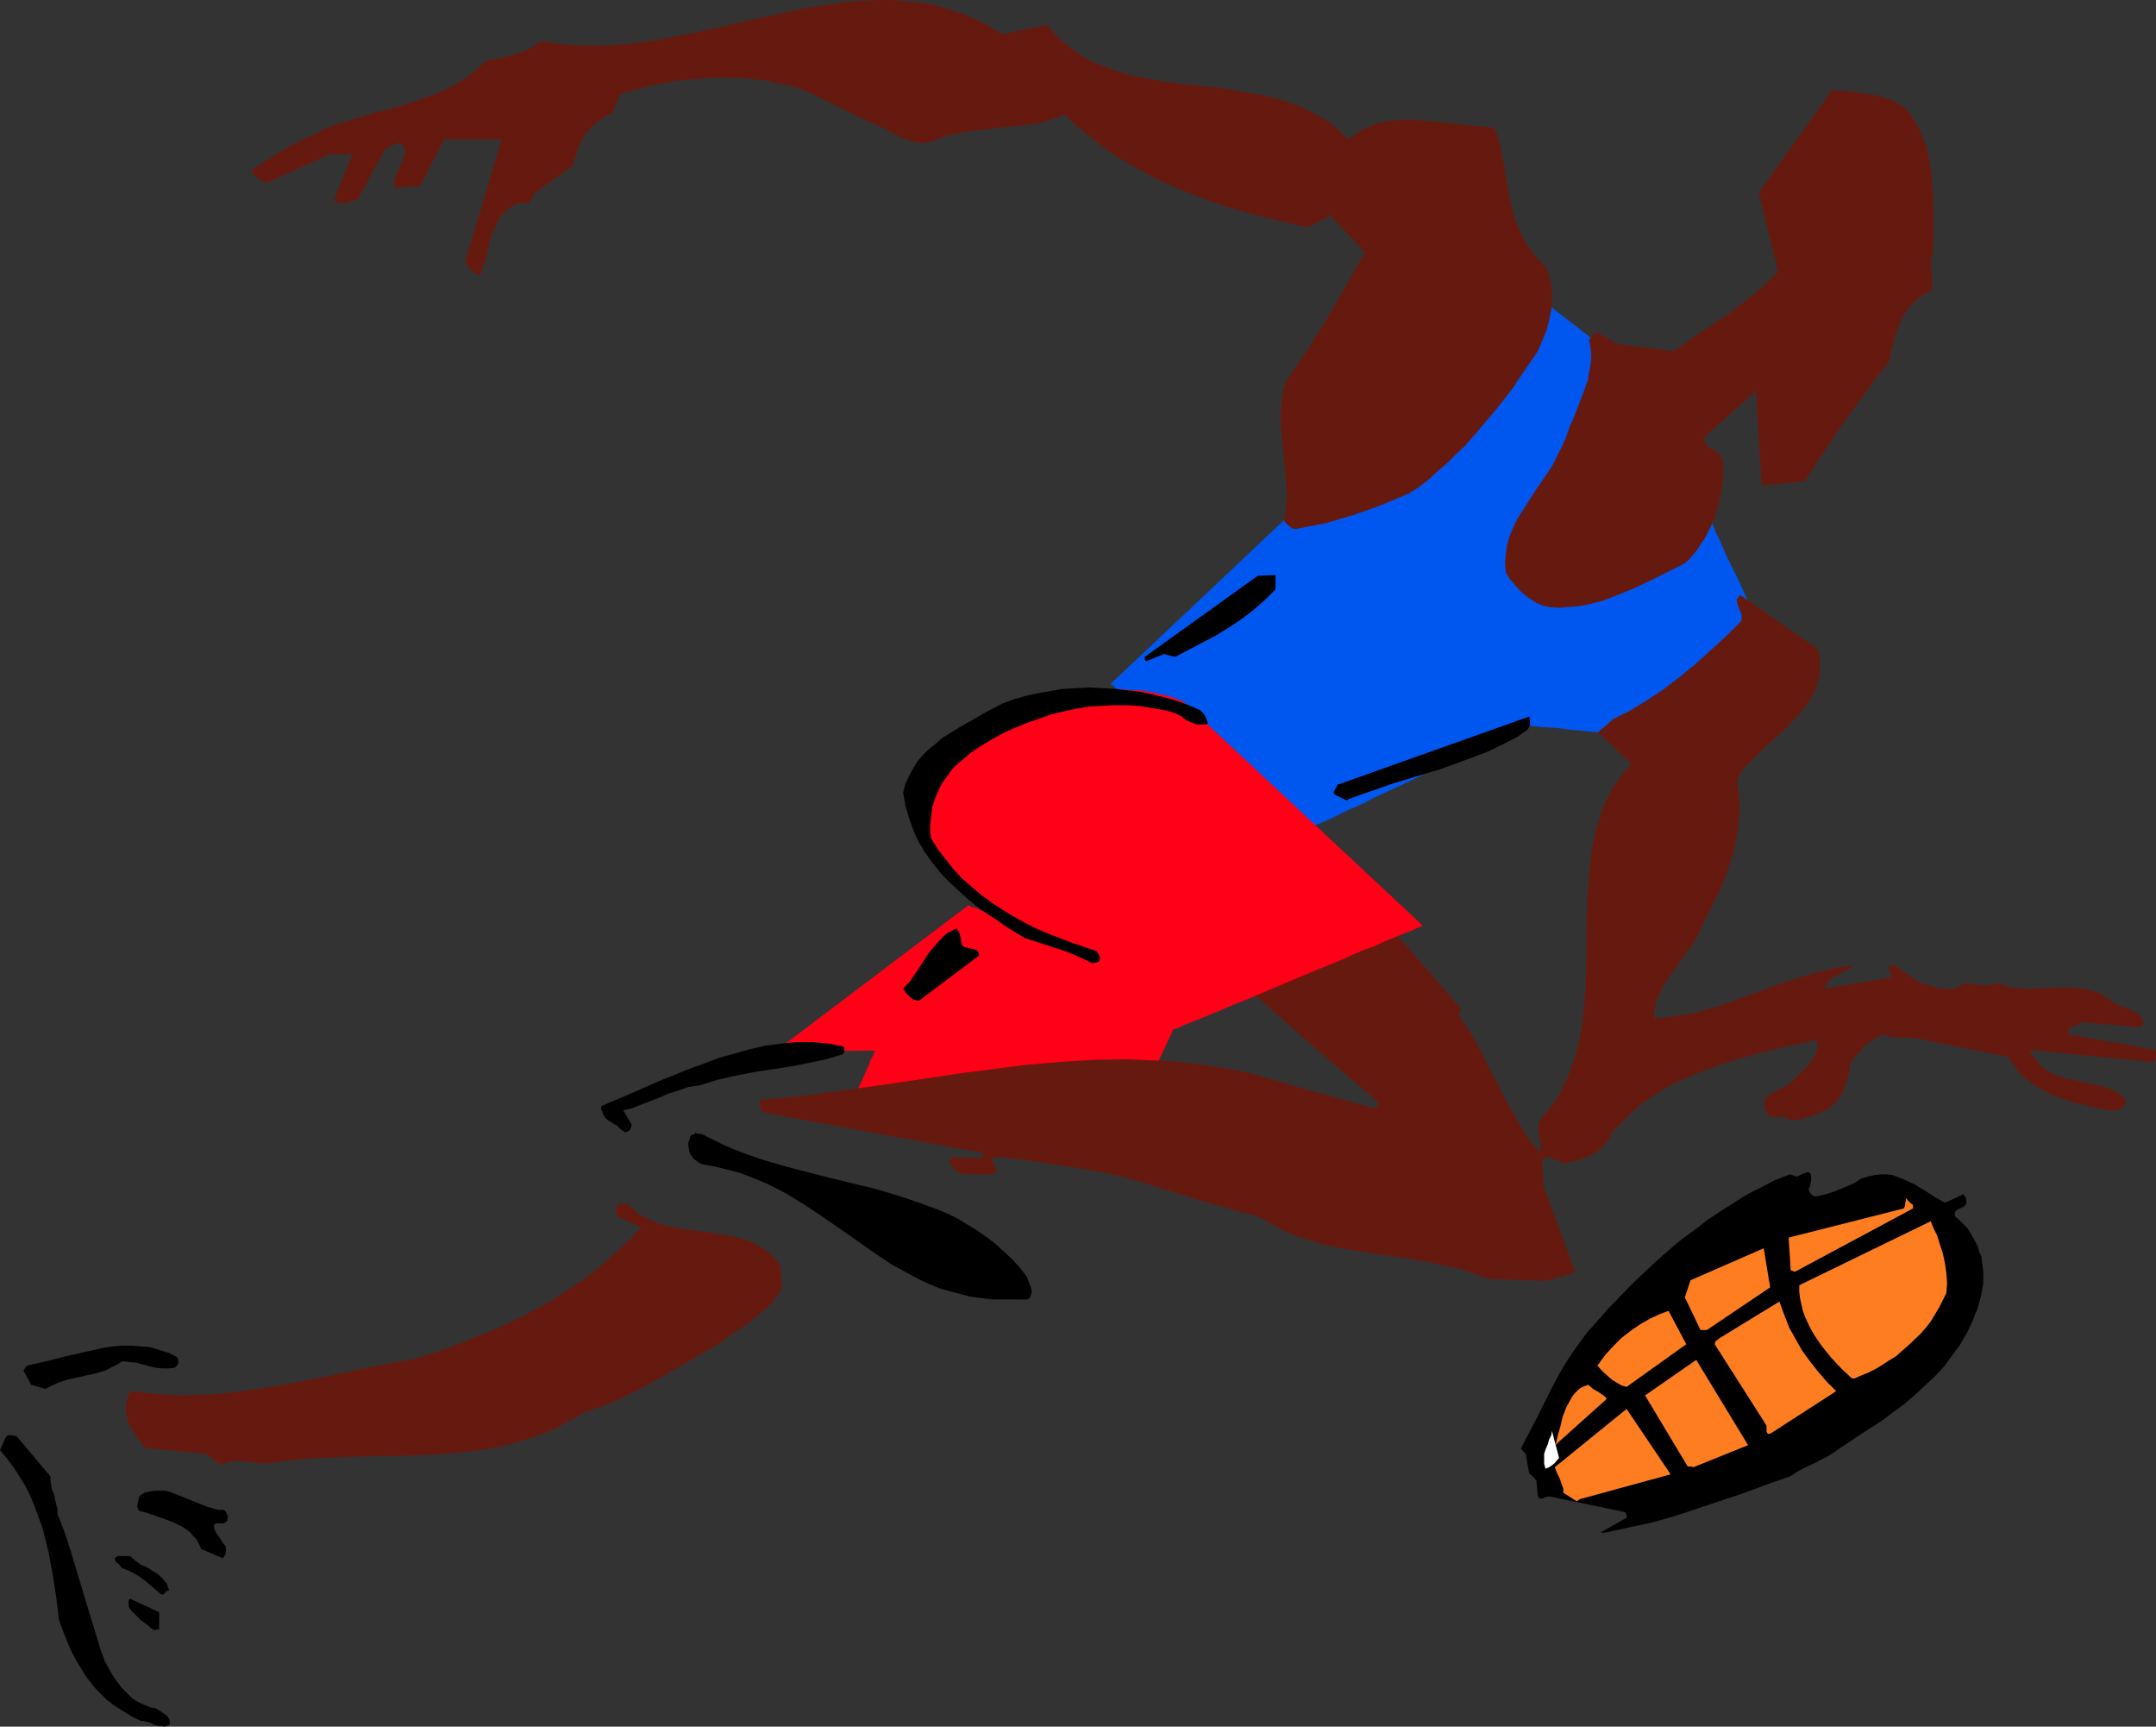
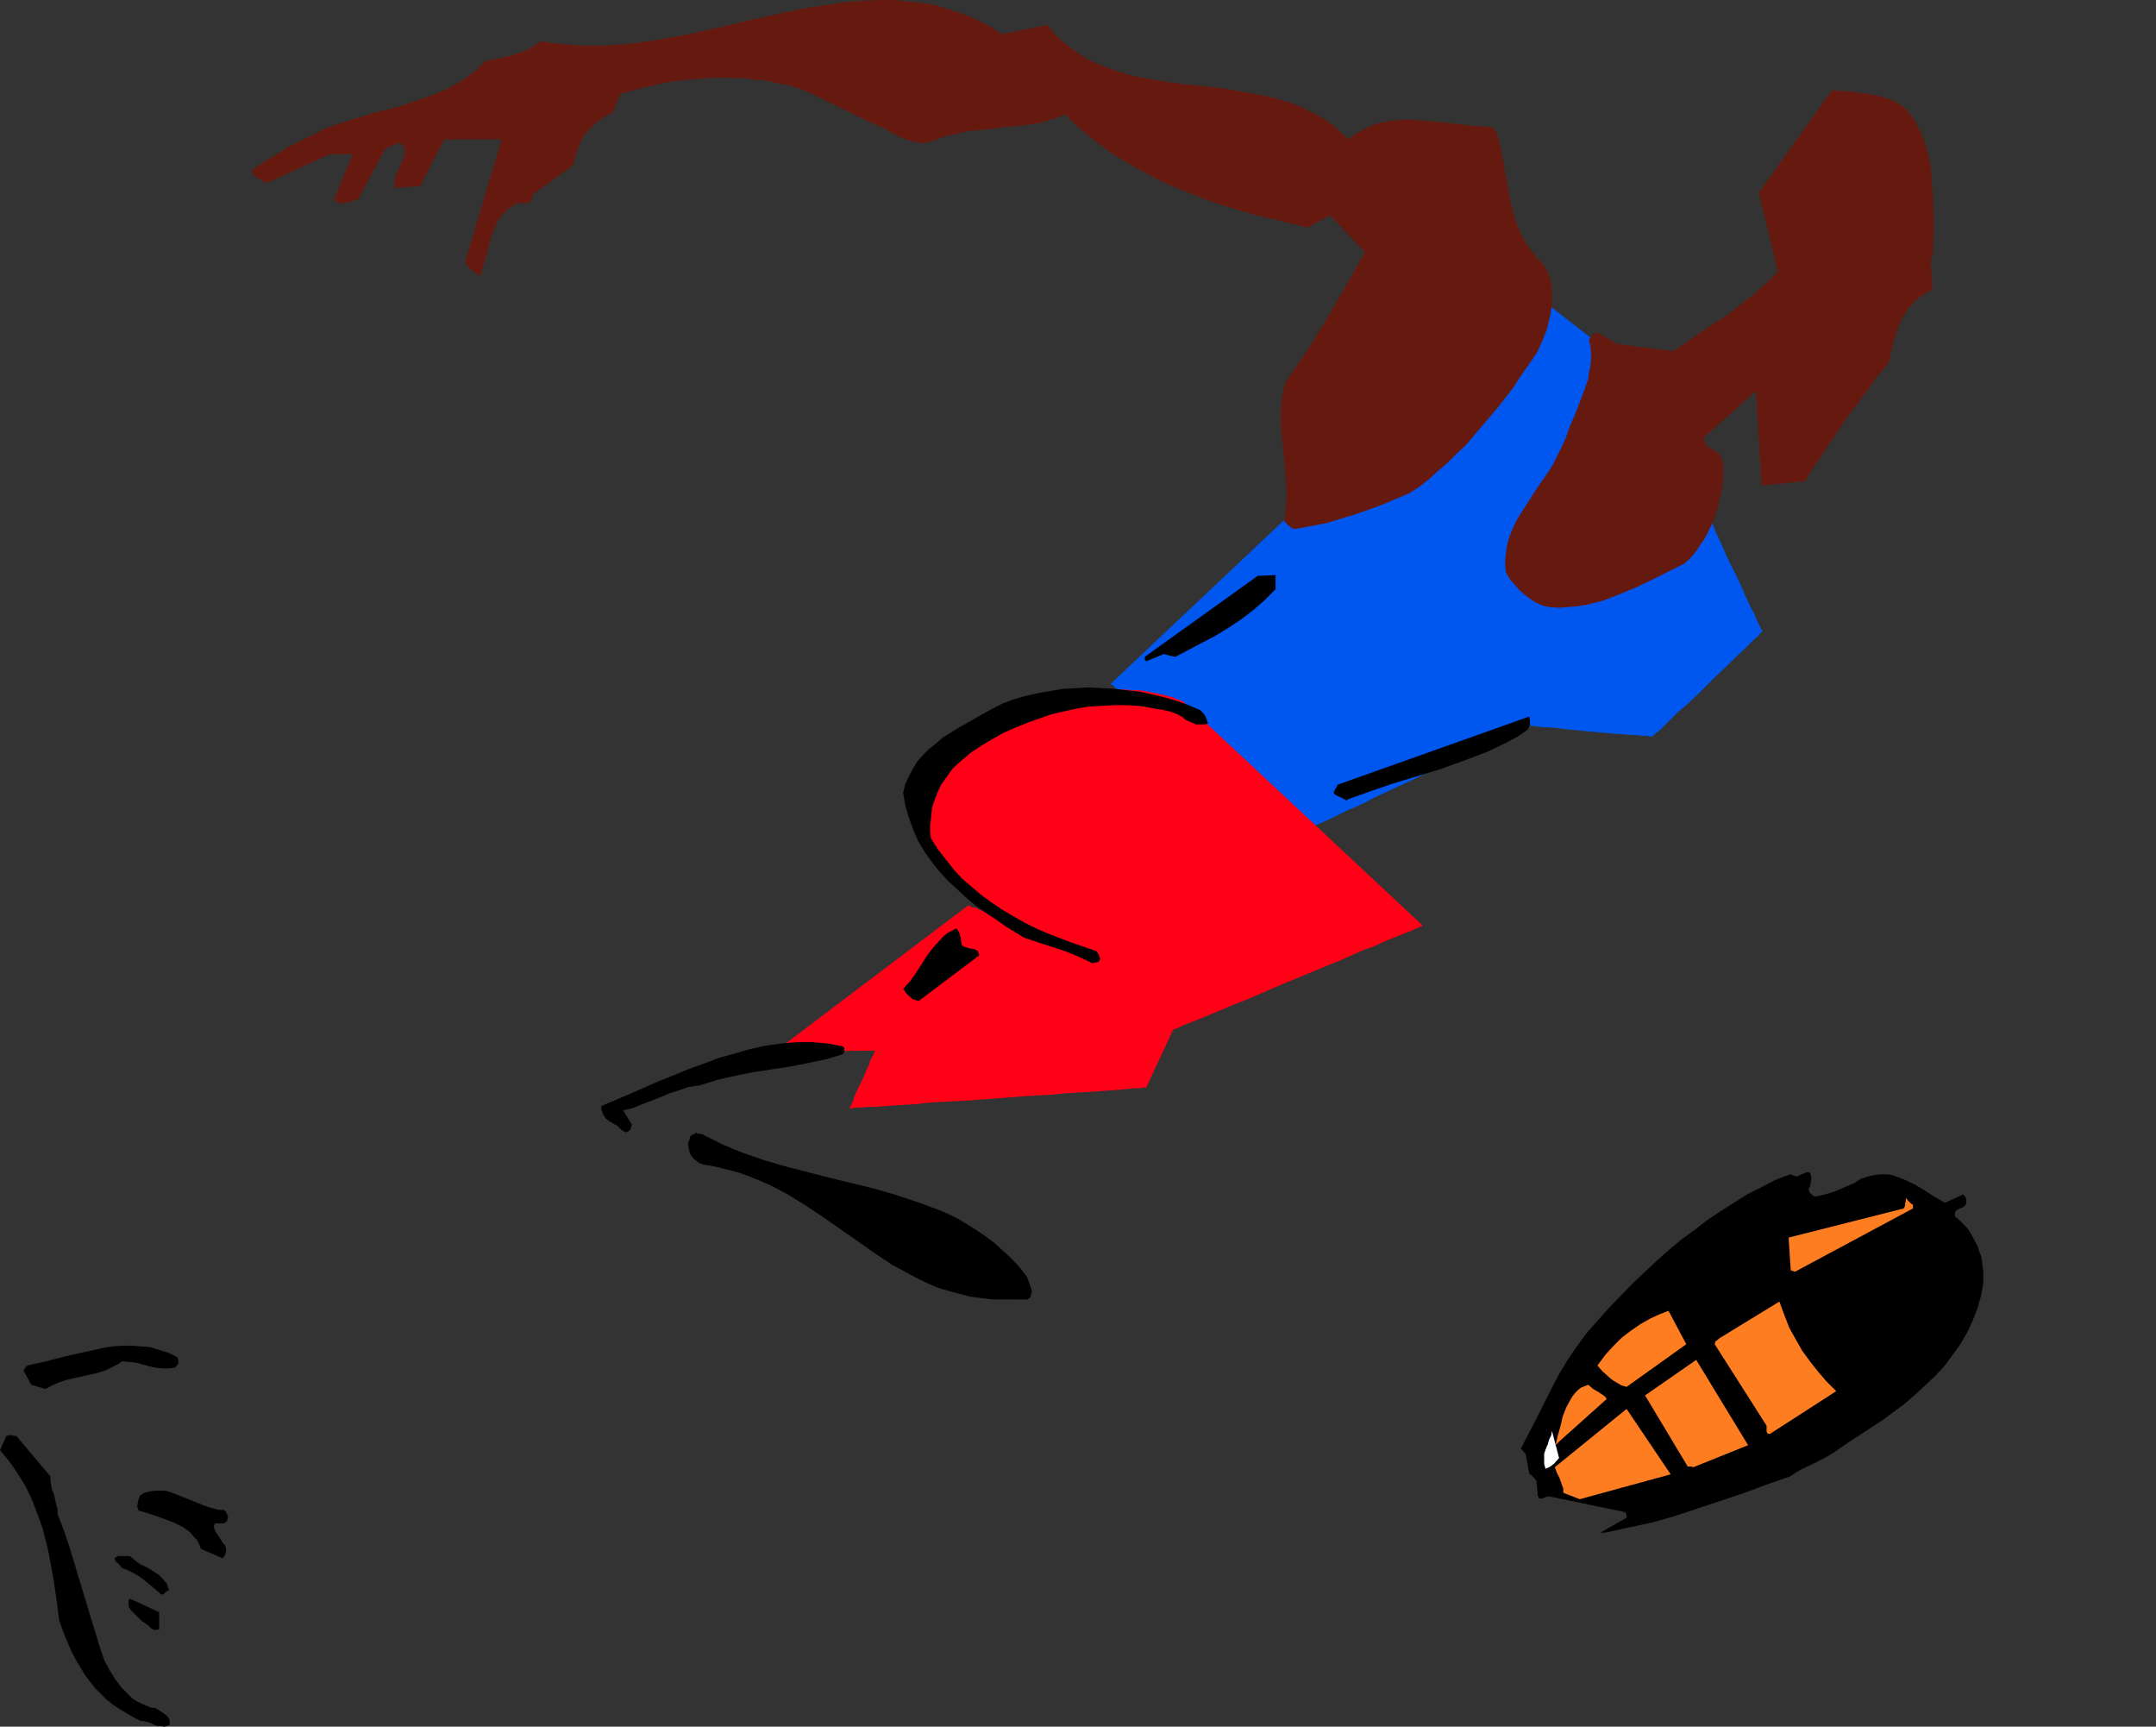
<svg xmlns="http://www.w3.org/2000/svg" xmlns:ns1="http://sodipodi.sourceforge.net/DTD/sodipodi-0.dtd" xmlns:ns2="http://www.inkscape.org/namespaces/inkscape" version="1.0" width="129.724mm" height="103.863mm" id="svg30" ns1:docname="Basketball Player 26.wmf">
  <rect width="100%" height="100%" fill="#333333" stroke="none" />
  <ns1:namedview id="namedview30" pagecolor="#ffffff" bordercolor="#000000" borderopacity="0.25" ns2:showpageshadow="2" ns2:pageopacity="0.0" ns2:pagecheckerboard="0" ns2:deskcolor="#d1d1d1" ns2:document-units="mm" />
  <defs id="defs1">
    <pattern id="WMFhbasepattern" patternUnits="userSpaceOnUse" width="6" height="6" x="0" y="0" />
  </defs>
  <path style="fill:#ff0017;fill-opacity:1;fill-rule:evenodd;stroke:none" d="m 220.099,205.893 -43.794,33.13 22.786,-0.162 -0.162,0.162 -0.162,0.485 -0.323,0.646 -0.485,0.808 -0.323,1.131 -0.485,0.97 -1.131,2.586 -1.131,2.263 -0.485,1.131 -0.323,0.97 -0.323,0.808 -0.323,0.646 -0.162,0.323 -0.162,0.162 h 0.808 l 0.97,-0.162 h 1.131 l 1.616,-0.162 h 1.778 l 1.939,-0.162 2.262,-0.162 2.586,-0.162 2.586,-0.162 2.747,-0.323 2.909,-0.162 6.141,-0.323 6.302,-0.485 6.302,-0.485 5.979,-0.323 3.07,-0.323 2.747,-0.162 2.586,-0.162 2.586,-0.162 2.262,-0.162 1.939,-0.162 1.939,-0.162 1.454,-0.162 h 1.293 l 0.808,-0.162 h 0.323 0.323 0.162 l 9.373,-20.201 v 0 l -0.485,-0.323 -0.646,-0.162 -0.97,-0.485 -0.97,-0.485 -1.293,-0.485 -1.454,-0.646 -1.616,-0.808 -1.778,-0.646 -1.939,-0.808 -1.939,-0.97 -2.101,-0.808 -4.363,-1.939 -4.525,-1.939 -4.525,-2.101 -4.525,-1.939 -2.101,-0.808 -2.101,-0.97 -1.939,-0.808 -1.939,-0.646 -1.778,-0.808 -1.616,-0.646 -1.293,-0.485 -1.293,-0.485 -0.97,-0.485 -0.97,-0.162 -0.485,-0.323 z" id="path1" />
  <path style="fill:#0057f0;fill-opacity:1;fill-rule:evenodd;stroke:none" d="m 348.409,66.422 -55.59,51.069 -40.238,37.979 0.162,0.162 0.323,0.162 0.485,0.485 0.808,0.646 0.97,0.808 1.293,0.97 1.293,0.97 1.454,1.131 1.616,1.131 1.616,1.455 1.778,1.293 1.939,1.455 4.04,3.071 4.04,3.071 4.202,3.071 4.04,3.071 1.939,1.455 1.778,1.293 1.778,1.293 1.454,1.293 1.616,1.131 1.293,0.97 1.293,0.808 0.97,0.808 0.808,0.646 0.646,0.323 0.323,0.323 h 0.162 0.162 l 0.485,-0.162 0.485,-0.323 0.97,-0.485 1.131,-0.485 1.454,-0.646 1.454,-0.646 1.616,-0.808 1.939,-0.97 1.939,-0.808 2.101,-0.97 2.101,-1.131 4.525,-2.101 4.848,-2.263 4.686,-2.263 4.525,-2.101 2.262,-1.131 2.101,-0.97 1.939,-0.97 1.939,-0.808 1.616,-0.808 1.616,-0.808 1.293,-0.646 1.131,-0.485 0.97,-0.485 0.646,-0.323 0.485,-0.162 0.162,-0.162 v 0 l 0.323,0.162 h 0.323 0.485 l 0.808,0.162 h 0.646 l 0.808,0.162 h 1.131 l 2.101,0.162 2.424,0.323 5.171,0.485 5.333,0.485 2.424,0.162 2.101,0.162 h 0.97 l 0.808,0.162 h 0.808 0.646 l 0.485,0.162 h 0.808 v -0.162 l 0.323,-0.162 0.162,-0.323 0.485,-0.323 0.646,-0.485 0.646,-0.646 0.808,-0.808 0.808,-0.808 1.778,-1.778 2.262,-1.939 2.262,-2.101 2.262,-2.263 2.262,-2.263 2.262,-2.101 2.101,-2.101 1.939,-1.778 0.808,-0.808 0.808,-0.808 0.646,-0.646 0.646,-0.485 0.323,-0.485 0.323,-0.323 0.323,-0.323 v 0 -0.162 l -0.162,-0.162 -0.162,-0.323 -0.162,-0.323 -0.323,-0.646 -0.323,-0.646 -0.323,-0.646 -0.323,-0.97 -0.97,-1.778 -0.97,-2.101 -0.97,-2.263 -1.131,-2.424 -2.262,-4.525 -0.97,-2.263 -0.808,-1.778 -0.485,-0.97 -0.323,-0.646 -0.162,-0.646 -0.323,-0.646 -0.162,-0.485 -0.323,-0.323 v -0.323 0 h -0.162 v -0.323 l -0.323,-0.323 -0.162,-0.485 -0.323,-0.646 -0.485,-0.808 -0.323,-0.808 -0.485,-0.97 -1.131,-2.101 -1.131,-2.424 -1.293,-2.586 -1.293,-2.586 -1.454,-2.747 -1.293,-2.586 -1.131,-2.424 -1.131,-2.101 -0.485,-0.97 -0.323,-0.808 -0.485,-0.808 -0.323,-0.646 -0.162,-0.646 -0.323,-0.323 v -0.323 h -0.162 l -0.162,-0.162 -0.162,-0.323 -0.485,-0.485 -0.646,-0.646 -0.808,-0.808 -0.808,-0.808 -1.778,-1.939 -1.778,-2.101 -0.808,-0.808 -0.646,-0.808 -0.646,-0.808 -0.485,-0.485 -0.323,-0.323 -0.162,-0.162 z" id="path2" />
  <path style="fill:#000000;fill-opacity:1;fill-rule:evenodd;stroke:none" d="m 36.198,392.393 h 0.485 l 0.646,0.162 0.646,-0.162 0.646,-0.323 v -0.646 l -0.162,-0.646 -0.323,-0.485 -0.323,-0.323 -1.131,-0.808 -1.293,-0.808 -1.131,-0.162 -1.131,-0.485 -1.131,-0.485 -0.97,-0.485 -0.97,-0.646 -0.808,-0.808 -1.616,-1.616 -1.454,-1.939 -1.293,-2.101 -1.131,-2.101 -0.808,-2.263 -2.424,-7.919 -4.686,-15.515 -1.293,-3.879 -1.454,-3.717 v -1.131 l -0.323,-1.131 -0.485,-2.263 -0.485,-1.131 -0.162,-0.97 -0.162,-0.97 v -0.97 L 3.717,326.455 H 3.232 L 2.747,326.294 H 2.101 L 1.454,326.455 0,329.688 l 1.616,1.939 1.454,1.939 1.454,2.263 1.293,2.101 1.131,2.263 0.97,2.424 1.778,4.848 0.646,2.586 0.646,2.586 0.97,5.172 0.808,5.172 0.646,5.172 0.646,1.939 0.808,2.101 0.808,1.939 0.808,1.778 0.97,1.778 0.97,1.616 0.97,1.616 1.131,1.454 1.131,1.454 1.293,1.293 1.293,1.293 1.454,1.131 1.454,0.97 1.616,0.97 1.616,0.97 1.616,0.808 h 0.646 l 0.646,0.162 1.131,0.323 0.485,0.323 0.485,0.162 0.485,0.162 z" id="path3" />
  <path style="fill:#000000;fill-opacity:1;fill-rule:evenodd;stroke:none" d="M 36.198,370.414 V 366.535 l -6.626,-3.071 -0.323,0.323 v 0.485 0.485 0.485 l 0.485,0.808 0.808,0.808 1.616,1.616 0.97,0.646 0.646,0.485 0.485,0.485 0.485,0.323 0.323,0.162 h 0.162 z" id="path4" />
  <path style="fill:#000000;fill-opacity:1;fill-rule:evenodd;stroke:none" d="m 37.168,362.495 0.323,-0.323 v -0.162 h 0.162 l 0.323,-0.323 0.485,-0.162 -0.323,-0.808 -0.162,-0.646 -0.97,-1.131 -0.97,-0.97 -1.293,-0.808 -1.293,-0.808 -1.454,-0.646 -1.293,-0.97 -1.131,-0.97 H 26.826 l -0.323,0.162 -0.162,0.162 -0.323,0.162 0.162,0.323 0.162,0.485 0.808,0.646 0.323,0.485 0.323,0.323 1.293,0.485 1.293,0.646 1.131,0.646 1.131,0.808 1.939,1.616 2.101,1.778 z" id="path5" />
  <path style="fill:#000000;fill-opacity:1;fill-rule:evenodd;stroke:none" d="m 50.581,354.253 0.162,-0.162 0.162,-0.162 0.323,-0.485 0.162,-0.808 v -0.485 l -0.162,-0.808 -0.485,-0.485 -0.808,-1.293 -0.808,-1.131 -0.323,-0.646 -0.162,-0.808 0.162,-0.485 0.323,-0.162 h 0.323 0.323 0.808 0.323 l 0.485,-0.323 0.323,-0.323 v -0.485 l 0.162,-0.323 -0.162,-0.485 -0.323,-0.646 -0.485,-0.485 h -1.293 l -1.131,-0.323 -1.131,-0.323 -1.293,-0.485 -2.424,-0.97 -2.424,-0.97 -2.424,-0.97 -1.131,-0.323 H 36.36 35.229 l -1.131,0.162 -1.293,0.323 -0.97,0.646 -0.323,0.808 -0.162,0.808 -0.162,0.808 0.162,0.485 0.162,0.485 1.778,0.485 4.202,1.454 2.101,0.808 1.939,0.97 0.97,0.646 0.808,0.646 0.646,0.808 0.808,0.808 0.485,0.97 0.485,1.131 z" id="path6" />
  <path style="fill:#000000;fill-opacity:1;fill-rule:evenodd;stroke:none" d="m 365.054,348.435 5.171,-1.131 5.333,-1.131 5.171,-1.454 5.333,-1.778 10.666,-3.555 5.171,-1.939 5.171,-1.778 1.454,-0.97 1.454,-0.808 3.07,-1.454 2.747,-1.454 1.293,-0.808 1.131,-0.808 4.848,-3.232 5.01,-3.232 2.586,-1.939 2.424,-1.778 2.424,-2.101 2.262,-2.101 2.262,-2.101 2.101,-2.263 1.778,-2.424 1.778,-2.424 1.616,-2.747 1.293,-2.747 1.131,-2.909 0.808,-2.909 0.485,-2.747 v -2.586 l -0.162,-1.131 -0.162,-1.293 -0.162,-1.131 -0.485,-1.131 -0.323,-1.131 -1.131,-2.101 -0.646,-1.131 -0.646,-0.97 -1.778,-1.778 -0.97,-0.808 v -0.485 -0.323 l 0.162,-0.323 0.323,-0.323 0.646,-0.323 0.808,-0.323 0.162,-0.162 0.323,-0.323 0.162,-0.323 v -0.485 -0.485 l -0.162,-0.485 -0.323,-0.323 -0.162,-0.323 -4.202,1.939 -2.262,-1.293 -2.262,-1.454 -2.424,-1.455 -2.424,-1.131 -1.293,-0.485 -1.293,-0.485 -1.293,-0.162 h -1.293 l -1.454,0.162 -1.454,0.323 -1.616,0.485 -1.454,0.97 -2.262,0.97 -2.262,0.97 -2.101,0.646 -2.101,0.485 h -0.485 l -0.485,-0.323 -0.485,-0.485 -0.323,-0.808 0.323,-0.646 0.162,-0.808 0.162,-0.97 -0.162,-0.97 -0.162,-0.323 -0.323,-0.162 h -0.323 l -0.485,0.162 -0.808,0.323 -0.97,0.485 h -0.162 l -0.485,-0.162 -0.485,-0.162 -0.485,-0.162 -3.394,1.293 -3.07,1.616 -3.232,1.616 -3.07,1.939 -3.07,1.939 -2.909,1.939 -2.909,2.263 -2.909,2.101 -2.909,2.424 -2.747,2.424 -2.747,2.586 -2.747,2.586 -5.333,5.495 -5.171,5.818 -2.262,3.071 -2.101,3.071 -1.939,3.232 -1.778,3.394 -3.394,6.788 -3.555,6.788 0.323,0.162 v 0.162 l 0.323,0.323 0.162,0.162 0.323,0.323 0.808,4.525 0.646,0.485 0.485,0.485 0.485,0.646 v -0.162 l 0.323,3.555 0.162,0.323 0.162,0.323 h 0.323 0.323 l 0.808,-0.323 0.808,-0.162 17.13,3.555 h 0.162 l 0.162,0.323 0.162,0.485 v 0.485 l -5.979,3.394 z" id="path7" />
  <path style="fill:#ffffff;fill-opacity:1;fill-rule:evenodd;stroke:none" d="m 366.993,338.576 -10.504,-4.364 -0.808,1.131 -0.323,0.485 -0.162,0.808 v -0.162 z" id="path8" />
  <path style="fill:#ffffff;fill-opacity:1;fill-rule:evenodd;stroke:none" d="m 352.288,333.566 0.485,-0.323 0.646,-0.485 1.131,-1.293 -1.616,-6.141 -0.162,0.97 -0.485,0.97 -0.323,1.131 -0.485,1.131 -0.323,0.97 v 1.131 1.131 l 0.323,1.293 v -0.162 z" id="path9" />
-   <path style="fill:#ff7d21;fill-opacity:1;fill-rule:evenodd;stroke:none" d="m 359.236,340.839 20.685,-5.656 -10.019,-14.868 -16.322,13.252 0.485,1.293 0.646,1.293 0.485,1.454 0.323,0.808 v 0.97 l 3.07,1.939 z" id="path10" />
-   <path style="fill:#661a0f;fill-opacity:1;fill-rule:evenodd;stroke:none" d="m 50.904,332.758 0.808,-0.323 0.808,-0.162 1.616,-0.162 1.616,0.162 1.454,0.162 3.232,0.323 1.616,-0.162 1.778,-0.323 4.363,-0.485 4.363,-0.323 8.888,-0.323 8.888,-0.162 8.888,-0.323 4.363,-0.323 4.363,-0.485 4.363,-0.646 4.202,-0.97 4.202,-1.293 1.939,-0.646 1.939,-0.808 2.101,-0.808 1.778,-1.131 1.939,-0.97 1.939,-1.293 3.878,-1.293 3.717,-1.454 3.555,-1.778 3.555,-1.778 6.787,-3.879 6.949,-4.04 2.424,-1.455 2.262,-1.616 4.525,-3.071 2.262,-1.778 2.101,-1.778 0.97,-0.97 1.778,-2.424 0.808,-1.293 -0.485,-5.01 -0.808,-1.131 -0.808,-0.808 -0.808,-0.808 -0.97,-0.646 -0.97,-0.808 -0.97,-0.485 -2.101,-0.97 -2.262,-0.646 -2.424,-0.485 -4.848,-0.808 -5.01,-0.646 -2.424,-0.485 -2.424,-0.485 -2.101,-0.808 -2.101,-1.131 -1.131,-0.485 -0.808,-0.808 -0.97,-0.808 -0.808,-0.808 h -1.616 l -0.323,0.162 -0.323,0.162 -0.162,0.323 -0.162,0.485 v 0.808 l 0.323,0.97 5.333,2.586 -2.424,2.586 -2.747,2.586 -2.747,2.424 -2.909,2.424 -2.909,2.263 -3.07,1.939 -3.07,2.101 -3.232,1.778 -3.232,1.778 -3.394,1.616 -3.555,1.616 -3.555,1.454 -3.555,1.455 -3.878,1.454 -3.717,1.293 -3.878,1.131 -8.08,1.454 -8.242,1.778 -7.918,1.616 -8.08,1.455 -4.04,0.646 -3.878,0.485 -4.04,0.485 -4.04,0.162 -3.878,0.162 -4.04,-0.162 -3.878,-0.323 -4.04,-0.485 -0.485,0.808 -0.323,0.97 -0.162,0.97 -0.162,0.808 v 0.808 l 0.162,0.97 0.323,1.616 0.808,1.616 0.97,1.454 2.101,2.909 13.736,1.293 3.555,2.586 z" id="path11" />
+   <path style="fill:#ff7d21;fill-opacity:1;fill-rule:evenodd;stroke:none" d="m 359.236,340.839 20.685,-5.656 -10.019,-14.868 -16.322,13.252 0.485,1.293 0.646,1.293 0.485,1.454 0.323,0.808 v 0.97 z" id="path10" />
  <path style="fill:#ff7d21;fill-opacity:1;fill-rule:evenodd;stroke:none" d="m 385.092,333.566 12.443,-5.01 -11.797,-19.393 -11.635,8.081 9.696,16.161 h 0.485 0.323 z" id="path12" />
  <path style="fill:#ff7d21;fill-opacity:1;fill-rule:evenodd;stroke:none" d="m 354.55,327.748 10.827,-9.697 -0.323,-0.485 -0.646,-0.485 -0.97,-0.646 -1.131,-0.646 -1.131,-0.97 -0.808,0.323 -0.808,0.323 -0.646,0.485 -0.646,0.646 -0.646,0.808 -0.485,0.808 -0.97,1.778 -0.808,2.101 -0.485,2.101 -0.646,2.263 -0.485,2.101 z" id="path13" />
  <path style="fill:#ff7d21;fill-opacity:1;fill-rule:evenodd;stroke:none" d="m 402.545,325.971 15.029,-9.697 -2.262,-2.263 -1.939,-2.263 -1.778,-2.263 -1.778,-2.424 -1.454,-2.586 -1.454,-2.586 -1.131,-2.909 -1.131,-3.071 -13.736,8.404 -0.162,0.162 -0.162,0.162 -0.485,0.323 -0.162,0.646 11.635,18.262 0.162,0.323 v 0.323 0.97 l 0.162,0.323 0.162,0.162 z" id="path14" />
  <path style="fill:#000000;fill-opacity:1;fill-rule:evenodd;stroke:none" d="m 11.474,315.143 1.778,-0.808 1.939,-0.646 4.363,-0.97 2.262,-0.485 2.101,-0.646 1.939,-0.97 0.97,-0.485 0.97,-0.646 1.616,0.162 1.616,0.162 2.909,0.808 1.454,0.323 1.454,0.162 h 1.454 l 1.454,-0.162 0.485,-0.485 0.323,-0.485 v -0.808 l -0.323,-0.646 -1.939,-0.97 -2.101,-0.646 -2.101,-0.646 -2.101,-0.162 -2.101,-0.162 h -2.101 l -2.101,0.162 -2.101,0.323 -4.363,0.97 -4.363,0.97 -4.363,1.131 -4.363,0.97 v 0.162 l -0.323,0.162 -0.162,0.323 -0.323,0.485 1.778,3.232 3.232,0.97 z" id="path15" />
  <path style="fill:#ff7d21;fill-opacity:1;fill-rule:evenodd;stroke:none" d="m 369.902,315.304 13.574,-9.697 -4.04,-7.596 -2.101,0.808 -2.101,0.97 -2.262,1.293 -2.101,1.454 -2.101,1.616 -1.939,1.939 -1.778,1.939 -1.778,2.424 1.131,1.293 1.616,1.455 0.808,0.646 1.939,1.131 z" id="path16" />
-   <path style="fill:#ff7d21;fill-opacity:1;fill-rule:evenodd;stroke:none" d="m 421.776,313.365 1.454,-0.646 1.616,-0.646 1.616,-0.808 1.616,-0.97 1.454,-0.97 1.616,-0.97 1.454,-1.293 1.293,-1.131 2.747,-2.586 1.293,-1.454 1.131,-1.455 0.97,-1.616 0.97,-1.616 0.808,-1.616 0.808,-1.616 0.162,-2.263 -0.162,-2.263 -0.323,-2.263 -0.485,-2.263 -0.646,-1.939 -0.646,-2.101 -0.808,-1.616 -0.646,-1.616 -29.896,14.545 v 1.455 l 0.162,1.454 0.323,1.455 0.323,1.454 0.485,1.293 0.646,1.455 0.646,1.293 0.808,1.454 1.778,2.586 2.101,2.586 2.262,2.424 2.424,2.263 z" id="path17" />
-   <path style="fill:#ff7d21;fill-opacity:1;fill-rule:evenodd;stroke:none" d="m 388.163,302.375 14.382,-9.697 -1.454,-8.889 -16.645,7.273 -1.293,3.879 3.555,7.434 z" id="path18" />
  <path style="fill:#000000;fill-opacity:1;fill-rule:evenodd;stroke:none" d="m 231.249,295.426 h 2.424 l 0.646,-0.485 0.162,-0.646 0.162,-0.646 -0.162,-0.808 -0.485,-1.293 -0.485,-1.293 -1.616,-2.101 -1.778,-1.939 -1.939,-1.778 -1.939,-1.778 -1.939,-1.454 -2.101,-1.455 -2.101,-1.293 -2.101,-1.293 -2.262,-1.131 -2.262,-0.97 -4.848,-1.778 -4.848,-1.616 -5.01,-1.455 -10.019,-2.424 -5.01,-1.293 -5.01,-1.293 -5.01,-1.455 -4.686,-1.616 -2.424,-0.97 -2.262,-0.97 -2.262,-1.131 -2.262,-1.131 -0.485,-0.162 h -0.646 l -0.323,-0.162 -0.162,-0.162 -0.162,0.323 h -0.162 l -0.162,0.162 h -0.162 l -0.323,0.162 -0.323,0.323 v 0.323 l -0.162,0.485 -0.323,0.808 0.162,0.808 0.162,0.808 0.162,0.646 0.808,1.131 0.646,0.485 0.646,0.485 0.808,0.323 2.747,0.485 2.586,0.646 2.586,0.646 2.262,0.808 2.424,0.97 2.262,0.97 2.262,1.131 2.101,1.131 4.202,2.586 3.878,2.586 7.918,5.495 3.878,2.747 3.878,2.586 4.202,2.263 2.101,1.131 2.101,0.97 2.262,0.97 2.262,0.646 2.424,0.646 2.424,0.646 2.424,0.323 2.747,0.323 h 2.586 z" id="path19" />
-   <path style="fill:#661a0f;fill-opacity:1;fill-rule:evenodd;stroke:none" d="m 351.48,291.224 6.787,-1.939 -7.272,-19.717 -0.323,-5.98 0.485,-0.323 0.646,-0.162 h 0.485 l 0.646,0.323 1.293,0.485 0.808,0.323 0.646,0.323 3.394,-0.808 1.616,-0.646 1.454,-0.646 1.293,-0.808 1.293,-1.131 0.485,-0.646 0.485,-0.646 0.485,-0.808 0.323,-0.97 2.262,-2.263 2.262,-2.263 2.262,-1.939 2.586,-1.778 2.747,-1.778 2.747,-1.454 2.909,-1.293 2.909,-1.131 3.07,-1.131 3.232,-1.131 6.302,-1.778 6.626,-1.616 6.626,-1.454 0.162,0.646 0.162,0.646 v 0.808 l -0.323,0.485 -0.485,1.293 -0.97,1.293 -0.97,1.131 -1.293,1.293 -2.262,2.263 -1.616,0.97 -1.616,0.808 -1.293,0.646 -1.131,0.97 -0.162,0.485 -0.162,0.485 0.162,0.97 0.323,0.808 0.323,0.808 0.485,0.485 0.646,0.162 h 2.101 0.646 l 0.646,0.323 0.646,0.485 1.939,-0.162 1.939,-0.485 1.939,-0.646 1.778,-0.808 1.778,-0.97 0.646,-0.646 0.646,-0.646 0.485,-0.646 0.485,-0.808 0.485,-0.808 0.162,-0.808 0.646,-1.454 0.323,-1.293 0.323,-1.293 v -1.131 l 0.646,-1.131 0.808,-0.97 0.808,-0.97 0.97,-1.131 0.97,-0.808 1.293,-0.808 1.131,-0.646 1.293,-0.485 0.808,0.323 0.808,0.323 1.778,0.162 h 1.616 1.778 l 21.493,4.364 v 0.162 l 0.808,1.293 0.97,1.293 0.97,1.293 1.293,0.97 1.131,0.97 1.293,0.808 1.454,0.808 1.454,0.808 2.909,1.131 3.232,0.97 3.394,0.808 3.394,0.808 h 2.586 l 0.323,-0.323 0.646,-0.323 0.323,-0.485 0.323,-0.323 0.162,-0.485 -0.162,-0.323 -0.162,-0.323 -0.323,-0.485 -0.323,-0.323 -1.293,-0.808 -1.293,-0.646 -1.293,-0.485 -1.454,-0.323 -2.909,-0.646 -2.909,-0.646 -1.616,-0.323 -1.454,-0.485 -1.293,-0.485 -1.293,-0.646 -1.293,-0.97 -0.97,-1.131 -0.97,-1.131 -0.97,-1.616 27.957,2.747 0.323,-0.162 0.162,-0.162 0.323,-0.646 v -0.97 l -0.162,-0.808 -19.554,-3.555 -0.162,-0.323 -0.162,-0.323 0.162,-0.485 0.162,-0.323 0.485,-0.162 0.646,-0.323 0.646,-0.162 0.485,-0.323 0.323,-0.323 13.736,1.131 0.323,-0.646 0.162,-0.485 v -0.485 l -0.485,-0.808 -0.808,-0.646 -0.808,-0.485 -0.97,-0.485 -1.131,-0.485 -1.131,-0.323 -0.97,-0.485 -0.808,-0.646 -1.454,-0.97 -1.293,-0.808 -1.616,-0.485 -1.454,-0.485 -1.616,-0.162 -1.616,-0.162 h -3.394 l -3.394,0.162 -3.555,0.162 -1.616,-0.162 -1.778,-0.162 -1.616,-0.485 -1.616,-0.485 -1.131,0.323 -1.131,0.162 h -0.97 -0.808 l -1.939,-0.323 -1.778,-0.162 -0.485,0.485 -0.485,0.323 -0.646,0.162 -0.485,0.323 h -1.293 -1.454 l -1.293,-0.323 -1.454,-0.485 -1.454,-0.323 -1.131,-0.485 -2.909,-1.939 -1.293,-0.97 -1.131,-0.808 h -0.162 -0.323 l -0.485,0.162 h -0.485 v 0.323 0.323 l 0.485,1.293 0.162,0.323 -0.162,0.323 -15.029,2.586 0.323,-0.97 0.485,-0.808 0.808,-0.646 0.808,-0.485 2.101,-1.131 1.131,-0.646 1.131,-0.646 -3.07,0.323 -2.747,0.646 -2.909,0.646 -2.747,0.808 -5.656,1.778 -10.989,4.04 -2.747,0.97 -2.747,0.808 -2.909,0.808 -2.909,0.485 -3.07,0.485 -3.07,0.162 v -1.454 l 0.323,-1.455 0.323,-1.454 0.646,-1.293 0.646,-1.455 0.808,-1.293 1.778,-2.586 1.939,-2.747 1.939,-2.586 0.808,-1.293 0.808,-1.454 0.646,-1.455 0.646,-1.454 1.939,-3.717 1.939,-3.879 1.454,-3.879 1.293,-4.04 0.485,-2.101 0.323,-1.939 0.323,-2.101 0.162,-1.939 0.162,-2.101 V 181.813 l -0.323,-2.101 -0.162,-1.939 v -0.323 l 0.162,-0.485 0.323,-0.97 1.293,-1.616 1.454,-1.616 3.232,-3.071 3.394,-3.071 1.778,-1.616 1.454,-1.616 1.454,-1.616 1.293,-1.778 1.131,-1.778 0.97,-1.939 0.485,-1.939 0.323,-0.97 v -1.131 -1.131 -1.131 l -0.162,-1.293 -0.323,-1.131 -17.614,-12.282 -0.323,0.323 -0.162,0.323 -0.323,0.323 v 0.323 l 0.162,0.808 0.323,0.808 0.646,1.616 v 0.808 0.323 l -0.323,0.485 -3.232,3.232 -3.394,3.071 -3.555,3.232 -3.555,2.909 -3.555,2.747 -3.878,2.586 -3.717,2.263 -3.878,1.939 -0.808,0.646 -0.485,0.485 -0.97,0.808 -0.808,0.646 -0.485,0.485 7.272,6.949 0.162,0.323 -0.162,0.323 -0.323,0.485 -0.485,0.323 -0.485,0.485 -1.454,2.101 -1.454,1.939 -0.97,2.101 -1.131,2.263 -0.646,2.424 -0.808,2.263 -0.485,2.424 -0.485,2.424 -0.323,2.586 -0.323,2.586 -0.323,5.333 -0.162,5.333 -0.162,10.828 -0.162,5.495 -0.485,5.333 -0.323,2.586 -0.485,2.586 -0.485,2.424 -0.808,2.424 -0.808,2.424 -0.97,2.424 -1.131,2.263 -1.293,2.263 -1.454,1.939 -1.778,2.101 -0.323,0.485 -0.162,0.646 -0.162,0.97 v 0.97 l 0.162,0.97 0.162,0.97 0.162,0.808 v 0.97 l -0.162,0.97 -1.454,-1.616 -1.293,-1.778 -1.131,-1.778 -1.131,-1.939 -2.262,-3.879 -2.101,-4.04 -2.101,-4.04 -2.101,-4.202 -2.262,-4.04 -1.293,-1.939 -1.293,-1.939 v -0.162 l 0.162,-0.323 v -0.485 l 0.323,-0.485 -36.522,-42.181 -2.101,-0.323 h -2.101 l -2.101,0.162 -2.101,0.323 -1.939,0.485 -2.101,0.646 -1.939,0.646 -1.939,0.808 -3.878,1.939 -3.717,2.101 -3.555,1.939 -1.778,0.808 -1.778,0.808 -0.808,0.808 -0.646,0.646 -0.646,0.485 -0.485,0.323 -0.97,0.646 -0.808,0.485 -1.131,11.313 1.939,2.101 2.101,1.939 2.424,1.778 2.586,1.616 2.747,1.293 2.909,1.131 3.07,0.808 3.232,0.646 0.485,0.485 0.646,0.485 1.293,0.97 0.808,0.485 0.808,0.323 0.808,0.323 0.97,0.162 11.474,10.182 15.837,13.575 v 0.646 l -0.162,0.485 -0.162,0.162 -0.485,0.162 -18.584,-5.172 -3.878,-1.131 -3.717,-1.131 -3.878,-0.97 -3.717,-0.646 -3.878,-0.646 -3.878,-0.485 -3.717,-0.485 -3.878,-0.162 -3.717,-0.162 -3.717,-0.162 -7.595,0.162 -7.595,0.485 -7.595,0.646 -7.434,0.97 -7.595,0.97 -7.434,1.131 -7.595,1.131 -15.029,2.101 -7.595,0.97 -7.595,0.646 -0.162,0.808 0.162,0.808 0.162,0.808 0.485,0.485 49.934,9.212 v 1.131 l -6.949,-0.162 h -0.162 l -0.162,0.323 -0.162,0.485 v 0.646 l 0.485,0.646 0.646,0.646 0.485,0.485 0.485,0.323 0.485,0.162 0.646,0.162 h 6.626 l 0.323,-0.323 0.162,-0.162 0.162,-0.323 v -0.485 l -0.323,-0.485 -0.485,-0.97 v -0.646 l 0.162,-0.485 h 2.424 l 2.262,0.323 4.848,0.646 9.534,1.455 2.747,0.485 2.747,0.485 5.171,1.131 5.01,1.454 5.171,1.616 5.01,1.616 5.01,1.455 5.171,1.454 5.01,1.293 3.07,1.778 3.07,1.616 3.07,1.293 3.232,0.97 3.232,0.97 3.394,0.646 6.787,1.131 6.787,0.97 6.787,1.131 3.394,0.808 3.232,0.646 3.232,1.131 3.232,1.131 z" id="path20" />
  <path style="fill:#ff7d21;fill-opacity:1;fill-rule:evenodd;stroke:none" d="m 408.201,289.123 26.826,-14.383 v -0.485 -0.323 l -0.646,-0.485 -0.485,-0.485 -0.485,-0.646 v 0.646 l -0.162,0.646 v 0.485 l -0.323,0.646 -26.179,6.626 0.485,7.434 z" id="path21" />
  <path style="fill:#ffffff;fill-opacity:1;fill-rule:evenodd;stroke:none" d="m 400.121,277.164 6.626,-3.555 z" id="path22" />
  <path style="fill:#000000;fill-opacity:1;fill-rule:evenodd;stroke:none" d="m 142.693,257.286 0.323,-0.162 0.323,-0.323 0.162,-0.485 0.162,-0.646 -1.939,-3.232 2.101,-0.485 1.939,-0.808 2.101,-0.808 2.101,-0.808 2.262,-0.97 2.101,-0.646 2.262,-0.808 2.424,-0.323 4.202,-1.293 4.202,-0.97 4.202,-0.808 4.202,-0.646 4.202,-0.646 4.04,-0.808 3.878,-0.808 3.717,-1.131 0.323,-0.485 v -0.485 -0.485 l -0.323,-0.323 -3.394,-0.646 -3.555,-0.323 h -3.555 l -3.555,0.323 -3.555,0.485 -3.555,0.808 -3.394,0.97 -3.555,0.97 -3.394,1.293 -3.555,1.293 -6.787,2.747 -6.626,2.909 -6.464,2.747 v 0.646 l 0.162,0.485 0.323,0.808 0.485,0.808 0.808,0.646 1.939,1.131 0.808,0.808 0.97,0.646 z" id="path23" />
  <path style="fill:#000000;fill-opacity:1;fill-rule:evenodd;stroke:none" d="m 208.949,227.549 13.736,-10.343 -0.162,-0.646 -0.162,-0.323 -0.485,-0.323 -0.485,-0.162 -0.97,-0.162 -1.131,-0.323 -0.485,-0.323 -0.162,-0.485 -0.162,-1.131 -0.323,-1.293 -0.323,-0.485 -0.323,-0.485 -0.97,0.485 -0.97,0.485 -0.808,0.646 -0.808,0.808 -1.454,1.616 -1.454,1.778 -2.586,4.04 -1.454,2.101 -1.616,1.778 0.646,0.97 0.808,0.808 0.808,0.646 0.646,0.162 z" id="path24" />
  <path style="fill:#000000;fill-opacity:1;fill-rule:evenodd;stroke:none" d="m 306.716,181.651 5.01,-1.778 5.171,-1.778 5.333,-1.616 5.333,-1.616 5.333,-1.939 5.171,-1.939 2.424,-1.131 2.262,-1.131 2.424,-1.293 2.101,-1.455 0.162,-0.162 0.162,-0.323 0.323,-0.646 v -0.97 l -0.162,-0.97 -43.632,15.515 -0.162,0.485 -0.323,0.485 -0.323,0.646 v 0.323 l 0.323,0.323 2.586,1.293 z" id="path25" />
  <path style="fill:#000000;fill-opacity:1;fill-rule:evenodd;stroke:none" d="m 261.145,150.137 3.555,-1.454 0.485,0.162 0.646,0.162 0.646,0.162 0.808,0.162 6.141,-3.232 3.07,-1.616 2.909,-1.778 2.909,-1.939 2.747,-2.101 2.586,-2.263 2.424,-2.424 v -3.232 l -4.04,0.162 -25.694,18.424 v 0.323 0.323 l 0.323,0.323 h 0.162 z" id="path26" />
  <path style="fill:#661a0f;fill-opacity:1;fill-rule:evenodd;stroke:none" d="m 352.288,138.016 2.262,0.162 1.939,-0.162 2.101,-0.162 2.101,-0.323 1.939,-0.485 1.939,-0.485 3.717,-1.454 3.878,-1.616 3.717,-1.778 3.555,-1.778 3.555,-1.778 1.131,-0.97 0.97,-1.131 0.808,-0.97 0.808,-1.293 0.808,-1.131 0.808,-1.455 1.293,-2.747 0.97,-3.071 0.808,-3.232 0.485,-3.232 v -1.616 -1.778 l -0.162,-0.808 -0.323,-0.808 -0.323,-0.485 -0.323,-0.485 -0.97,-0.646 -0.97,-0.485 -0.485,-0.323 -0.323,-0.485 -0.323,-0.646 -0.323,-0.808 11.958,-10.666 1.293,21.494 9.858,-0.97 2.101,-3.394 2.262,-3.394 2.262,-3.394 2.424,-3.555 5.01,-6.788 2.424,-3.394 2.586,-3.071 0.646,-2.909 0.646,-2.586 0.808,-2.424 0.97,-2.263 0.646,-0.97 0.646,-1.131 0.808,-0.808 0.808,-0.808 0.808,-0.808 0.97,-0.646 0.97,-0.646 1.131,-0.485 v -2.101 l -0.162,-2.101 -0.162,-2.101 0.162,-1.131 0.323,-1.131 0.162,-4.202 v -4.525 l -0.162,-4.364 -0.323,-4.364 -0.162,-2.101 -0.485,-2.101 -0.485,-2.101 -0.646,-1.939 -0.808,-1.939 -0.97,-1.778 -0.97,-1.616 -1.293,-1.616 -0.808,-0.646 -0.808,-0.485 -1.939,-0.97 -1.939,-0.646 -2.262,-0.485 -2.262,-0.323 -2.262,-0.323 -4.525,-0.323 -16.645,23.272 4.363,17.939 -2.747,2.747 -2.747,2.424 -2.909,2.263 -2.909,2.263 -6.141,4.04 -6.302,4.364 -12.766,-1.616 -4.363,-2.586 -0.808,0.162 -0.485,0.323 -0.323,0.485 -0.485,0.646 0.323,1.455 0.162,1.616 v 1.455 l -0.162,1.455 -0.323,1.455 -0.162,1.455 -0.97,2.747 -2.101,5.495 -1.131,2.586 -0.97,2.747 -0.97,2.101 -0.97,1.939 -0.97,1.939 -1.131,1.778 -2.586,3.717 -2.262,3.555 -1.131,1.778 -1.131,1.778 -0.808,1.778 -0.808,1.939 -0.485,1.778 -0.323,2.101 -0.162,2.101 0.162,2.101 0.97,1.616 1.131,1.293 1.131,1.293 1.131,0.97 1.293,0.97 1.293,0.808 1.454,0.646 z" id="path27" />
  <path style="fill:#661a0f;fill-opacity:1;fill-rule:evenodd;stroke:none" d="m 294.758,120.239 3.394,-0.646 3.394,-0.646 3.232,-0.97 3.232,-0.97 3.232,-1.131 3.07,-1.131 3.07,-1.293 3.07,-1.293 2.262,-1.455 2.101,-1.616 2.101,-1.939 2.101,-1.778 2.101,-2.101 2.101,-1.939 3.717,-4.364 3.717,-4.364 3.394,-4.364 1.454,-2.263 1.454,-2.101 1.454,-2.101 1.293,-1.939 1.131,-2.586 0.97,-2.424 0.646,-2.747 0.485,-2.586 V 66.907 65.776 l -0.162,-1.293 -0.323,-1.131 -0.323,-1.131 -0.485,-1.131 -0.646,-0.97 -1.454,-1.455 -1.293,-1.616 -1.131,-1.616 -0.97,-1.778 -0.808,-1.778 -0.808,-1.939 -0.485,-1.939 -0.485,-1.939 -0.808,-4.04 -0.646,-4.04 -0.808,-4.202 -0.97,-3.879 -0.162,-0.162 -0.162,-0.162 -0.323,-0.323 -0.485,-0.323 -4.202,-0.323 -4.202,-0.485 -4.363,-0.485 -4.363,-0.323 -2.101,-0.162 -2.101,0.162 -1.939,0.162 -2.101,0.485 -1.778,0.485 -1.939,0.97 -1.778,0.97 -1.616,1.293 -1.778,-1.616 -1.616,-1.455 -1.778,-1.293 -1.939,-1.131 -1.939,-0.97 -1.939,-0.97 -2.101,-0.808 -2.101,-0.646 -2.262,-0.646 -2.101,-0.485 -4.525,-0.808 -4.686,-0.808 -9.373,-0.97 -4.525,-0.646 -4.525,-0.808 -2.262,-0.485 -2.262,-0.646 -1.939,-0.646 -2.101,-0.808 -2.101,-0.808 -1.939,-0.97 -1.939,-1.293 -1.778,-1.293 -1.616,-1.293 -1.778,-1.616 -0.646,-0.97 -0.485,-0.485 -0.485,-0.646 -10.342,2.101 -3.07,-1.939 -2.909,-1.455 -3.07,-1.293 -3.07,-0.97 -3.07,-0.97 -3.232,-0.485 L 206.363,0.323 203.131,0 h -3.232 l -3.232,0.162 -3.232,0.162 -3.394,0.485 -3.232,0.485 -3.394,0.485 -6.787,1.455 -6.626,1.455 -6.787,1.616 -6.787,1.455 -6.787,1.293 -3.394,0.485 -3.394,0.485 -3.394,0.162 -3.232,0.162 h -3.394 l -3.232,-0.162 -3.394,-0.323 -3.232,-0.485 -1.616,1.131 -1.454,0.808 -1.616,0.646 -1.616,0.485 -1.616,0.485 -1.616,0.323 -1.616,0.323 -1.454,0.323 -1.939,1.939 -2.101,1.616 -2.262,1.455 -2.424,1.293 -2.586,1.131 -2.747,0.97 -2.747,0.97 -2.909,0.97 -5.818,1.455 -5.656,1.778 -2.747,0.808 -2.586,0.97 -2.424,1.293 -2.424,1.131 -1.616,0.808 -1.616,0.808 -2.909,1.778 -5.656,3.555 0.162,0.485 0.162,0.485 0.485,0.485 0.323,0.323 1.131,0.485 0.97,0.808 14.544,-6.626 h 5.171 l -4.202,10.343 0.646,0.485 0.485,0.323 h 0.808 0.646 l 1.454,-0.485 1.454,-0.485 5.818,-10.828 0.485,-0.646 0.808,-0.485 0.97,-0.323 1.131,-0.485 0.485,0.162 0.485,0.323 0.323,0.646 v 0.323 l 0.162,0.485 -0.162,0.97 -0.323,0.97 -0.97,2.101 -0.485,0.97 -0.323,0.97 -0.162,1.131 v 1.131 l 5.818,-0.323 5.494,-10.666 h 13.09 l -8.242,27.636 0.162,0.485 0.162,0.485 0.808,0.97 1.131,0.808 0.485,0.323 0.646,0.323 0.646,-2.263 0.808,-2.424 0.485,-2.263 0.646,-2.424 0.97,-2.263 0.485,-0.97 0.646,-0.97 0.808,-0.808 0.808,-0.808 0.97,-0.646 1.131,-0.646 h 1.293 0.646 l 0.808,-0.162 0.323,-0.323 0.485,-1.293 0.485,-0.646 8.565,-6.141 0.485,-1.778 0.646,-1.939 0.808,-1.939 0.97,-1.616 1.293,-1.455 1.454,-1.293 1.616,-1.131 0.808,-0.485 0.97,-0.323 1.778,-4.364 2.909,-0.808 3.07,-0.808 3.07,-0.646 3.232,-0.646 3.394,-0.323 3.555,-0.323 3.555,-0.162 3.555,0.162 h 0.97 0.97 l 1.131,0.162 1.131,0.162 2.424,0.162 2.747,0.646 2.586,0.485 2.586,0.808 2.424,0.97 0.97,0.485 0.97,0.485 11.15,5.495 1.939,0.808 1.778,0.808 1.939,1.131 1.939,0.97 1.939,0.646 1.131,0.323 0.97,0.162 h 1.131 l 0.97,-0.162 1.131,-0.323 1.131,-0.485 1.778,-0.646 1.778,-0.323 3.717,-0.808 3.717,-0.323 3.555,-0.485 3.717,-0.323 3.717,-0.485 1.778,-0.323 1.778,-0.646 1.616,-0.485 1.616,-0.646 2.586,2.586 2.747,2.263 2.909,2.263 2.909,2.101 3.232,1.939 3.232,1.778 3.232,1.778 3.555,1.616 3.555,1.455 3.717,1.455 3.717,1.293 3.717,1.131 3.878,1.131 4.04,0.97 8.08,1.939 5.171,-2.747 7.918,8.404 -2.262,3.879 -2.101,3.717 -4.202,7.273 -4.525,7.273 -2.424,3.555 -2.424,3.555 -0.646,1.939 -0.323,1.939 -0.162,1.939 -0.162,1.939 0.162,4.04 0.485,4.04 0.323,4.04 0.323,4.04 0.162,1.939 -0.162,2.101 -0.162,1.939 -0.323,1.939 0.162,0.162 0.323,0.323 0.485,0.485 0.808,0.646 0.485,0.162 z" id="path28" />
  <path style="fill:#ff0017;fill-opacity:1;fill-rule:evenodd;stroke:none" d="m 268.902,159.349 h -0.162 -0.162 l -0.323,-0.162 -0.323,-0.162 -0.646,-0.162 -0.485,-0.323 -0.808,-0.162 -0.97,-0.323 -0.97,-0.162 -1.131,-0.323 -1.131,-0.162 -1.454,-0.323 -1.293,-0.162 h -1.616 l -1.616,-0.162 h -3.555 l -1.939,0.162 h -1.939 l -2.101,0.323 -2.262,0.323 -2.262,0.485 -2.424,0.646 -2.424,0.646 -2.586,0.808 -2.586,0.97 -2.747,1.131 -2.747,1.131 -2.909,1.293 -2.909,1.616 -3.07,1.778 -3.07,1.939 -1.454,0.97 -1.293,1.131 -1.131,0.97 -0.97,1.131 -0.808,1.131 -0.646,1.131 -0.646,1.293 -0.323,1.131 -0.323,1.131 v 1.293 1.293 l 0.162,1.131 0.162,1.293 0.485,1.293 0.323,1.454 0.646,1.293 0.646,1.293 0.808,1.293 1.778,2.747 2.101,2.586 2.424,2.747 2.747,2.586 2.909,2.586 2.909,2.586 3.232,2.586 3.394,2.424 3.232,2.424 3.394,2.424 3.394,2.101 3.232,2.101 3.232,2.101 3.07,1.778 2.909,1.616 2.747,1.616 2.424,1.454 1.131,0.485 1.131,0.646 0.97,0.485 0.97,0.485 0.808,0.323 0.646,0.485 0.646,0.323 0.646,0.323 0.323,0.162 h 0.323 l 0.162,0.162 h 0.162 v 0 l 0.485,-0.162 0.808,-0.323 0.97,-0.485 1.293,-0.485 1.616,-0.646 1.616,-0.646 1.939,-0.808 1.939,-0.808 2.262,-0.97 2.424,-0.97 2.424,-0.97 5.171,-2.263 10.504,-4.364 5.171,-2.101 2.424,-1.131 2.262,-0.97 2.262,-0.808 2.101,-0.97 1.939,-0.808 1.616,-0.646 1.616,-0.646 1.293,-0.485 0.97,-0.485 0.808,-0.323 0.485,-0.162 0.162,-0.162 v 0 z" id="path29" />
  <path style="fill:#000000;fill-opacity:1;fill-rule:evenodd;stroke:none" d="m 248.379,218.984 h 0.162 l 0.485,-0.162 h 0.323 l 0.485,-0.162 0.162,-0.323 0.162,-0.162 v -0.323 l -0.162,-0.485 -0.323,-0.646 -0.323,-0.485 -5.656,-1.939 -5.494,-2.101 -2.586,-1.131 -2.586,-1.293 -2.586,-1.454 -2.424,-1.454 -2.424,-1.616 -2.424,-1.778 -2.101,-1.778 -2.262,-1.939 -1.939,-2.101 -1.778,-2.263 -1.778,-2.263 -1.616,-2.586 -0.162,-1.454 v -1.455 l 0.162,-1.454 0.162,-1.455 0.162,-1.293 0.485,-1.454 0.485,-1.293 0.485,-1.131 0.646,-1.293 0.808,-1.131 0.808,-1.131 0.808,-1.131 0.97,-0.97 1.131,-0.97 2.101,-1.778 2.424,-1.616 2.424,-1.455 2.586,-1.454 2.586,-1.131 2.747,-1.131 2.747,-0.97 2.747,-0.97 2.747,-0.646 2.909,-0.646 2.909,-0.485 2.909,-0.162 2.747,-0.162 h 2.909 l 2.909,0.162 2.909,0.485 2.747,0.485 1.454,0.323 1.293,0.485 1.293,0.646 0.97,0.808 1.131,0.485 1.131,0.485 h 0.646 0.646 0.646 l 0.808,-0.162 -0.323,-0.97 -0.323,-0.808 -0.485,-0.646 -0.646,-0.646 -2.586,-1.131 -2.747,-0.97 -2.747,-0.808 -2.747,-0.646 -2.909,-0.646 -2.909,-0.323 -2.909,-0.323 -2.909,-0.162 -2.909,-0.162 -2.909,0.162 -2.909,0.162 -2.909,0.485 -2.747,0.485 -2.909,0.646 -2.747,0.808 -2.586,0.97 -3.394,1.778 -3.394,1.939 -3.394,1.939 -3.394,2.101 -1.454,1.293 -1.616,1.293 -1.293,1.293 -1.293,1.454 -0.97,1.616 -0.97,1.778 -0.808,1.778 -0.485,1.939 0.485,2.909 0.808,2.747 0.97,2.747 1.131,2.586 1.454,2.424 1.616,2.263 1.778,2.263 1.939,2.101 2.101,1.939 2.101,1.939 2.101,1.778 2.262,1.616 2.262,1.455 2.262,1.616 2.101,1.293 2.101,1.293 4.363,1.454 4.04,1.293 1.778,0.646 1.939,0.808 1.778,0.808 z" id="path30" />
</svg>